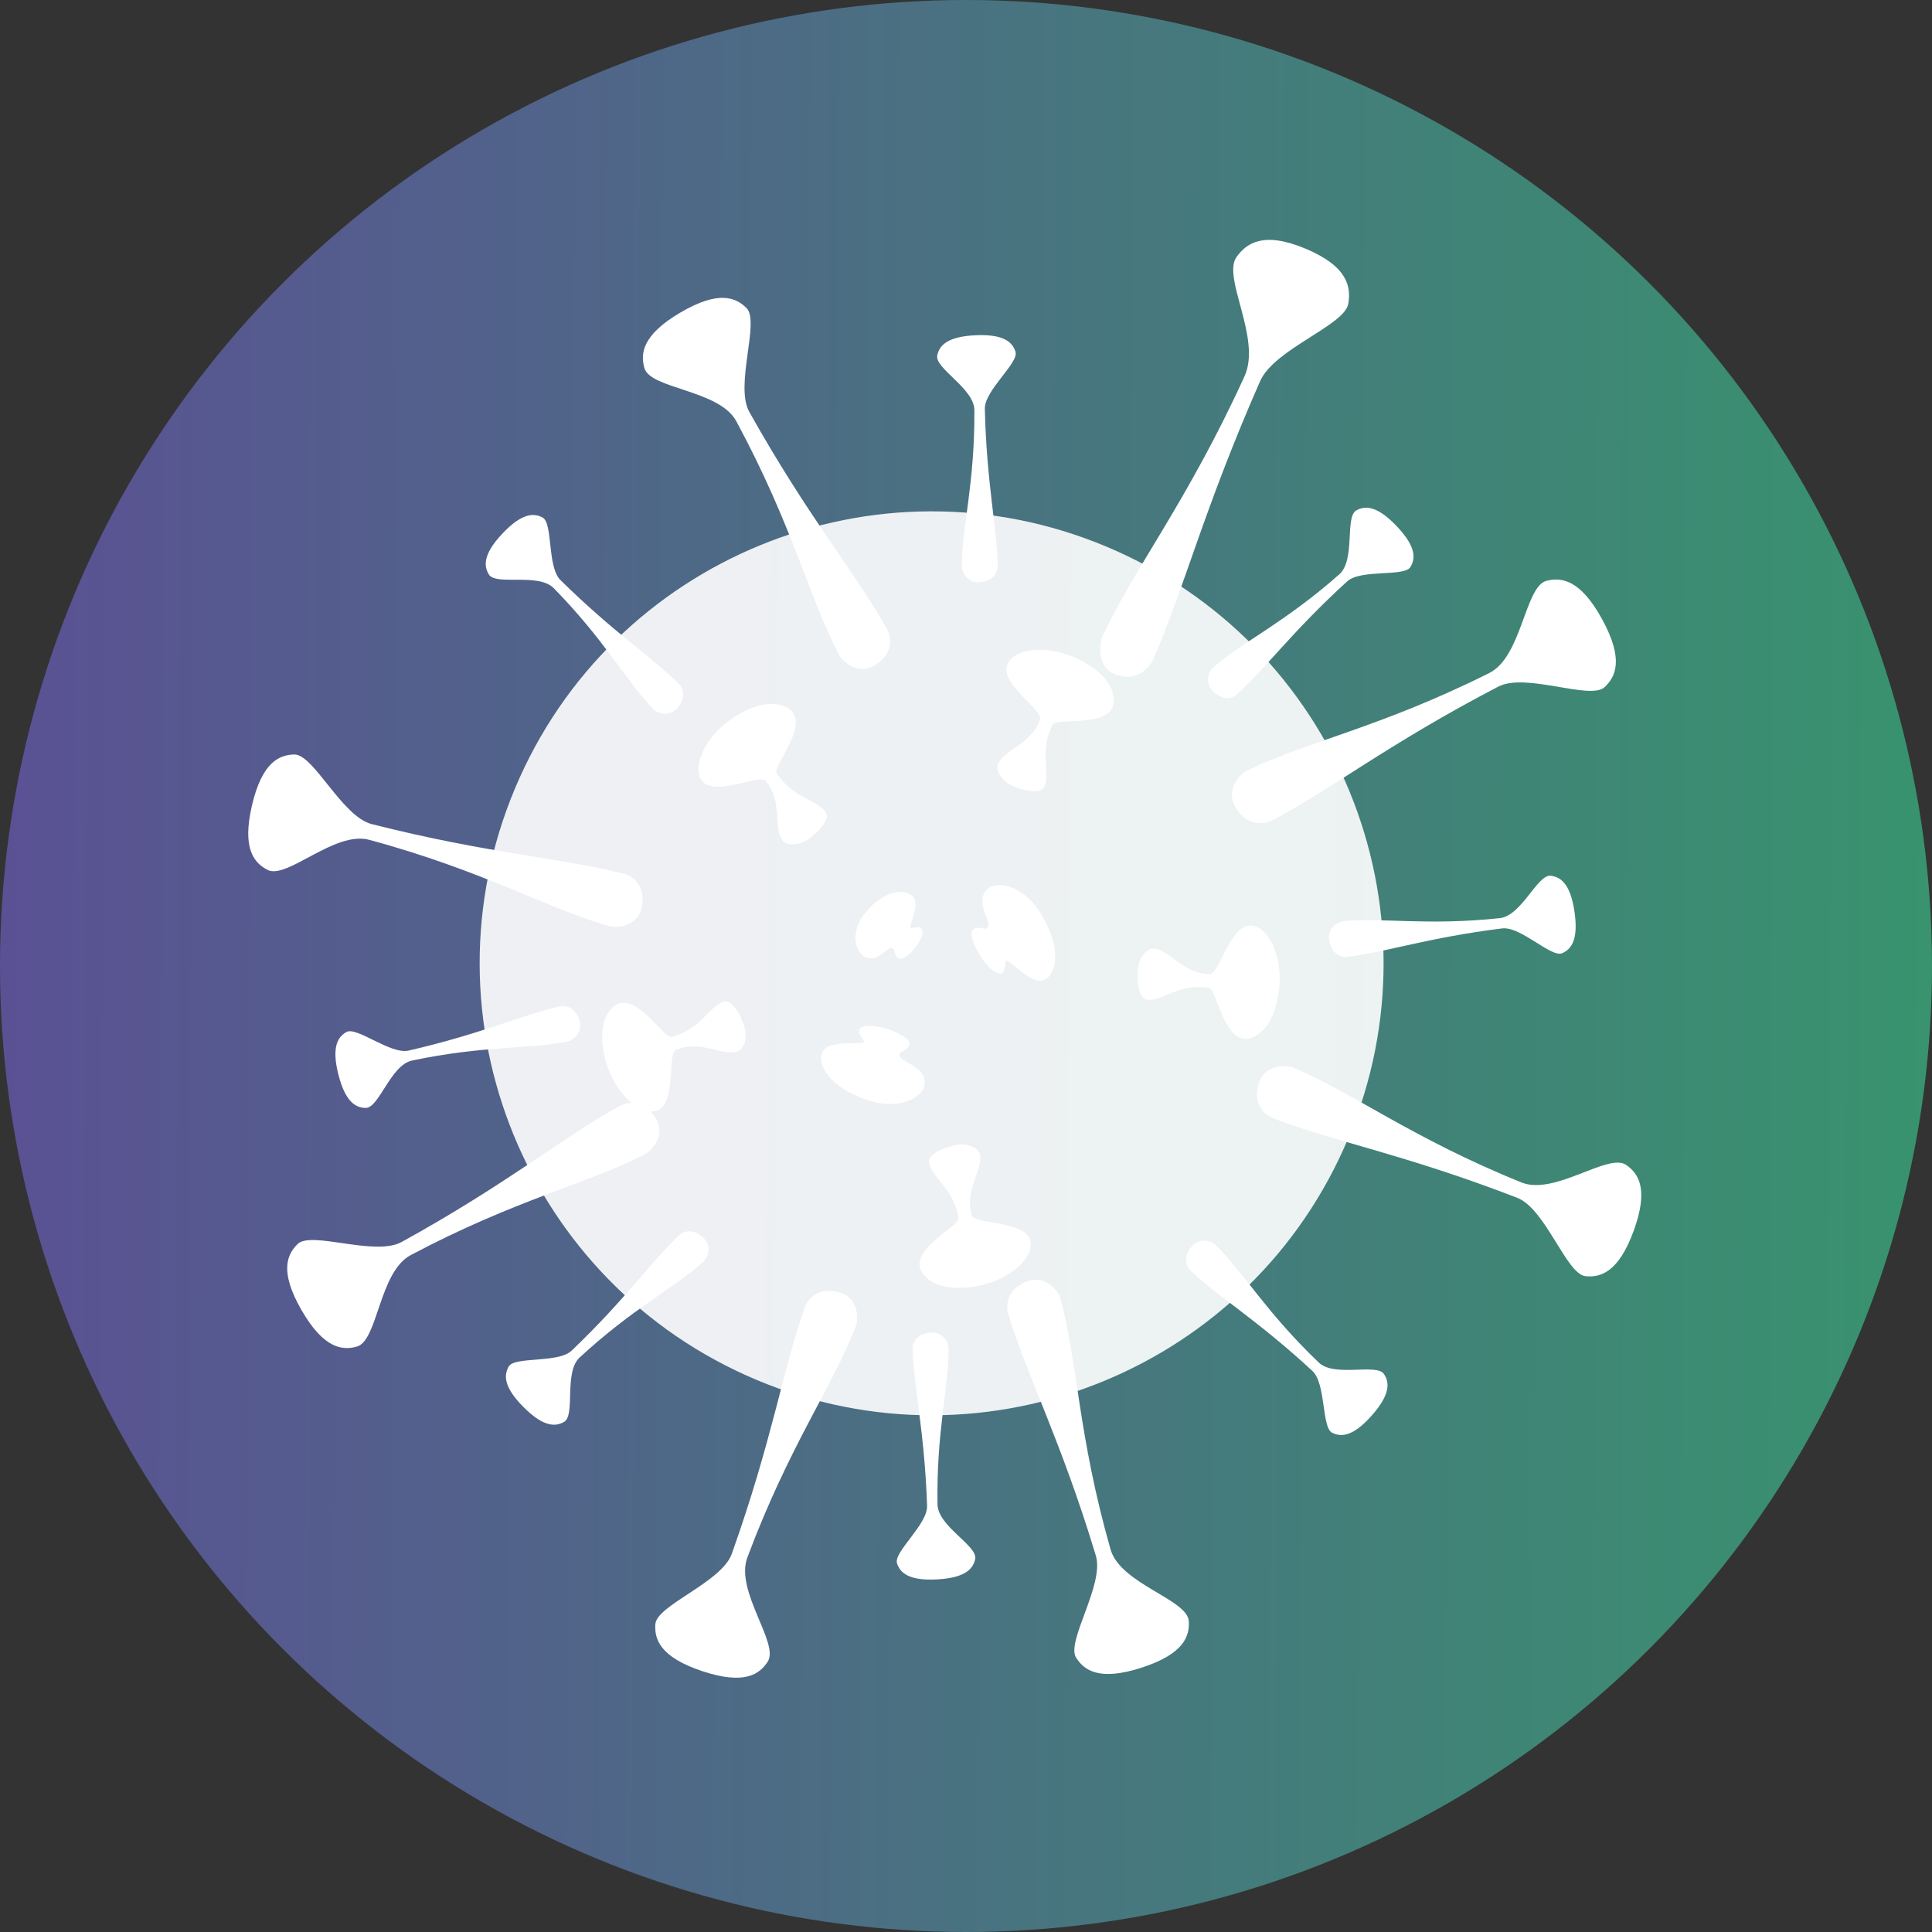
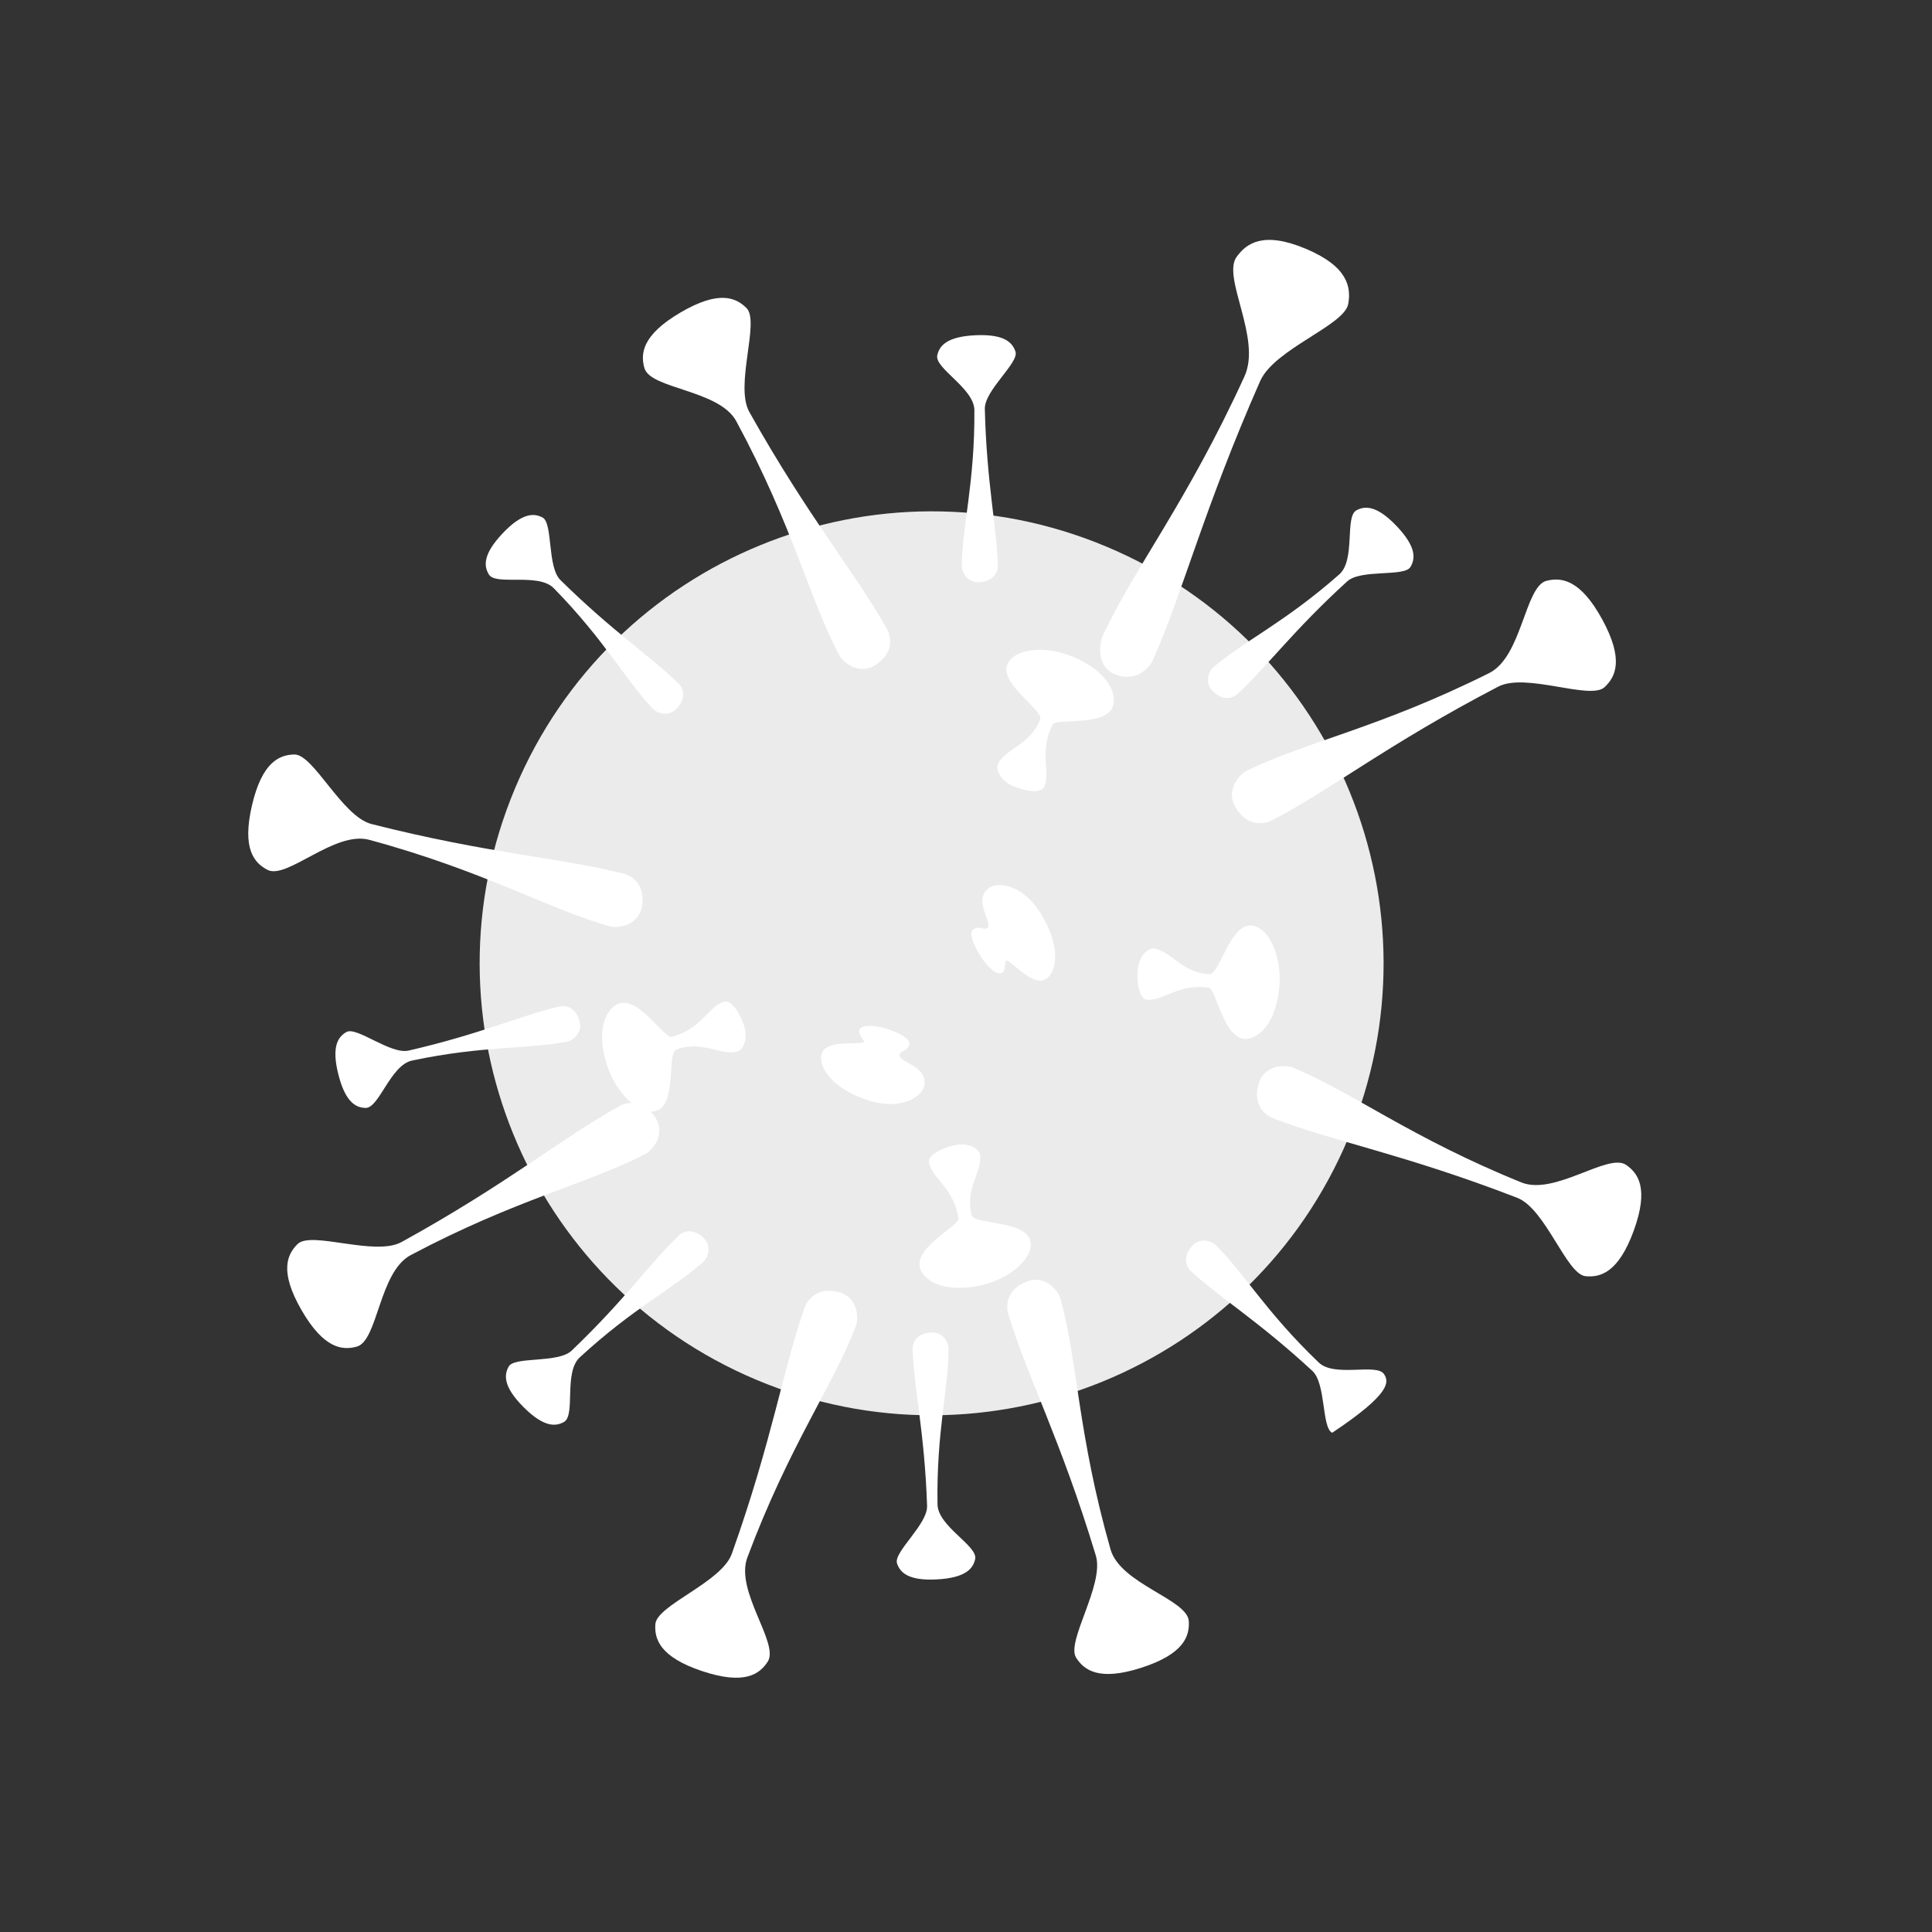
<svg xmlns="http://www.w3.org/2000/svg" width="100" height="100" viewBox="0 0 100 100" fill="none">
  <rect x="0" y="0" width="100" height="100" fill="#333333" stroke="none" />
  <g clip-path="url(#clip0_26_1280)">
-     <circle cx="50" cy="50" r="50" fill="url(#paint0_linear_26_1280)" />
    <path d="M83.054 35.566C83.623 35.032 84.067 34.142 82.93 32.059C81.793 29.977 80.806 29.872 80.049 30.062C78.923 30.344 78.787 33.984 77.082 34.837C71.428 37.665 67.613 38.389 64.54 39.89C64.162 40.075 63.413 40.893 63.957 41.801C64.565 42.815 65.466 42.657 65.815 42.476C68.876 40.886 71.84 38.51 77.549 35.54C78.982 34.794 82.312 36.262 83.054 35.566Z" fill="white" />
    <path d="M82.069 66.056C82.829 66.128 83.767 65.88 84.562 63.7C85.356 61.52 84.795 60.728 84.167 60.295C83.232 59.651 80.473 61.902 78.746 61.202C73.017 58.88 70.021 56.547 66.934 55.262C66.555 55.104 65.47 55.083 65.155 56.069C64.804 57.17 65.502 57.729 65.86 57.868C69.004 59.087 72.663 59.727 78.53 61.998C80.004 62.57 81.078 65.962 82.069 66.056Z" fill="white" />
    <path d="M55.7 85.802C56.11 86.446 56.884 87.033 59.091 86.317C61.298 85.602 61.577 84.672 61.532 83.911C61.464 82.778 57.992 81.989 57.481 80.196C55.786 74.252 55.781 70.455 54.894 67.23C54.785 66.835 54.134 65.966 53.163 66.325C52.08 66.726 52.068 67.621 52.179 67.988C53.153 71.217 54.9 74.495 56.72 80.517C57.177 82.029 55.165 84.963 55.7 85.802Z" fill="white" />
    <path d="M33.921 84.069C33.869 84.83 34.143 85.762 36.344 86.497C38.545 87.231 39.321 86.649 39.736 86.009C40.354 85.057 38.029 82.36 38.683 80.615C40.848 74.826 43.098 71.768 44.298 68.646C44.446 68.263 44.438 67.178 43.444 66.89C42.333 66.569 41.793 67.282 41.664 67.643C40.531 70.82 39.99 74.495 37.879 80.421C37.35 81.91 33.988 83.076 33.921 84.069Z" fill="white" />
    <path d="M15.405 64.39C14.861 64.926 14.448 65.805 15.608 67.814C16.768 69.824 17.735 69.903 18.47 69.7C19.564 69.397 19.613 65.837 21.259 64.964C26.72 62.067 30.432 61.271 33.401 59.731C33.765 59.542 34.478 58.724 33.925 57.85C33.307 56.874 32.43 57.048 32.094 57.233C29.139 58.859 26.297 61.251 20.787 64.286C19.403 65.049 16.114 63.693 15.405 64.39Z" fill="white" />
    <path d="M15.231 39.052C14.468 39.071 13.566 39.431 13.041 41.691C12.515 43.951 13.167 44.669 13.843 45.023C14.848 45.55 17.316 42.983 19.115 43.47C25.081 45.084 28.336 47.039 31.556 47.943C31.951 48.054 33.031 47.945 33.225 46.928C33.441 45.793 32.681 45.321 32.308 45.227C29.04 44.396 25.331 44.2 19.233 42.653C17.701 42.264 16.226 39.026 15.231 39.052Z" fill="white" />
    <path d="M38.641 15.947C38.102 15.407 37.219 15.001 35.219 16.176C33.219 17.351 33.146 18.318 33.355 19.052C33.666 20.144 37.227 20.166 38.112 21.805C41.049 27.244 41.874 30.95 43.436 33.907C43.627 34.27 44.45 34.978 45.321 34.418C46.293 33.792 46.111 32.916 45.924 32.582C44.276 29.639 41.864 26.815 38.787 21.327C38.013 19.95 39.344 16.651 38.641 15.947Z" fill="white" />
    <path d="M39.177 71.43C51.089 76.424 64.794 70.817 69.789 58.905C74.784 46.993 69.177 33.287 57.265 28.292C45.353 23.297 31.647 28.905 26.652 40.817C21.657 52.729 27.265 66.435 39.177 71.43Z" fill="white" fill-opacity="0.9" />
    <path d="M69.786 15.726C69.936 14.862 69.769 13.791 67.581 12.874C65.392 11.956 64.515 12.589 64.003 13.302C63.242 14.362 65.312 17.517 64.415 19.479C61.441 25.987 58.723 29.383 57.085 32.89C56.884 33.32 56.755 34.556 57.75 34.92C58.86 35.327 59.51 34.536 59.689 34.13C61.264 30.557 62.288 26.396 65.223 19.73C65.96 18.055 69.591 16.853 69.786 15.726Z" fill="white" />
    <path d="M52.561 18.201C52.413 17.755 52.025 17.283 50.493 17.352C48.962 17.422 48.619 17.927 48.514 18.385C48.356 19.066 50.426 20.09 50.434 21.233C50.459 25.023 49.79 27.27 49.783 29.321C49.782 29.573 50.042 30.192 50.724 30.135C51.485 30.072 51.651 29.544 51.646 29.309C51.598 27.242 51.067 25.022 50.975 21.166C50.952 20.197 52.752 18.783 52.561 18.201Z" fill="white" />
    <path d="M73.004 29.347C73.245 28.943 73.346 28.34 72.288 27.229C71.231 26.119 70.625 26.192 70.21 26.413C69.592 26.741 70.177 28.975 69.32 29.731C66.477 32.237 64.342 33.207 62.79 34.547C62.599 34.712 62.303 35.314 62.794 35.791C63.341 36.324 63.847 36.103 64.022 35.944C65.55 34.551 66.877 32.695 69.726 30.095C70.442 29.442 72.691 29.873 73.004 29.347Z" fill="white" />
-     <path d="M80.858 49.338C81.288 49.147 81.718 48.713 81.496 47.196C81.275 45.679 80.738 45.389 80.272 45.329C79.578 45.239 78.765 47.401 77.629 47.523C73.86 47.925 71.557 47.483 69.516 47.68C69.266 47.704 68.676 48.025 68.8 48.697C68.939 49.448 69.48 49.56 69.714 49.532C71.766 49.279 73.922 48.529 77.75 48.054C78.712 47.935 80.297 49.586 80.858 49.338Z" fill="white" />
-     <path d="M68.953 74.16C69.376 74.366 69.986 74.415 71.002 73.267C72.018 72.119 71.894 71.522 71.639 71.127C71.259 70.539 69.083 71.313 68.257 70.523C65.518 67.903 64.371 65.858 62.903 64.425C62.723 64.249 62.097 64.006 61.664 64.535C61.18 65.125 61.444 65.612 61.616 65.772C63.133 67.176 65.097 68.341 67.929 70.959C68.641 71.616 68.402 73.893 68.953 74.16Z" fill="white" />
+     <path d="M68.953 74.16C72.018 72.119 71.894 71.522 71.639 71.127C71.259 70.539 69.083 71.313 68.257 70.523C65.518 67.903 64.371 65.858 62.903 64.425C62.723 64.249 62.097 64.006 61.664 64.535C61.18 65.125 61.444 65.612 61.616 65.772C63.133 67.176 65.097 68.341 67.929 70.959C68.641 71.616 68.402 73.893 68.953 74.16Z" fill="white" />
    <path d="M46.43 80.922C46.581 81.367 46.975 81.834 48.505 81.749C50.036 81.664 50.373 81.156 50.475 80.697C50.626 80.014 48.545 79.011 48.526 77.868C48.462 74.079 49.11 71.825 49.096 69.774C49.094 69.523 48.827 68.907 48.147 68.97C47.387 69.041 47.226 69.57 47.234 69.806C47.302 71.872 47.855 74.087 47.986 77.942C48.018 78.91 46.232 80.341 46.43 80.922Z" fill="white" />
    <path d="M26.332 70.73C26.101 71.139 26.014 71.745 27.097 72.83C28.18 73.915 28.784 73.828 29.194 73.598C29.803 73.256 29.166 71.035 30.006 70.26C32.79 67.689 34.902 66.67 36.422 65.294C36.609 65.124 36.891 64.516 36.389 64.05C35.83 63.53 35.328 63.763 35.158 63.926C33.662 65.353 32.379 67.241 29.591 69.906C28.891 70.575 26.634 70.196 26.332 70.73Z" fill="white" />
    <path d="M17.93 53.418C17.522 53.652 17.138 54.128 17.514 55.614C17.889 57.101 18.453 57.334 18.922 57.346C19.622 57.364 20.209 55.13 21.328 54.894C25.035 54.108 27.371 54.313 29.382 53.908C29.628 53.859 30.182 53.479 29.99 52.823C29.775 52.091 29.225 52.034 28.995 52.086C26.98 52.548 24.911 53.514 21.152 54.377C20.208 54.594 18.462 53.114 17.93 53.418Z" fill="white" />
    <path d="M28.084 26.787C27.668 26.568 27.061 26.5 26.008 27.614C24.956 28.729 25.061 29.33 25.303 29.733C25.663 30.332 27.863 29.63 28.663 30.445C31.316 33.152 32.397 35.232 33.818 36.711C33.993 36.893 34.61 37.156 35.06 36.642C35.563 36.067 35.316 35.572 35.148 35.408C33.677 33.956 31.752 32.728 29.005 30.021C28.315 29.34 28.627 27.072 28.084 26.787Z" fill="white" />
-     <path d="M41.027 36.868C40.771 36.531 39.739 35.97 37.944 37.156C36.394 38.179 35.721 39.899 36.438 40.517C37.191 41.166 39.337 40.053 39.636 40.421C40.526 41.518 40.01 42.786 40.492 43.489C40.658 43.73 41.306 43.861 41.959 43.348C42.681 42.781 42.912 42.289 42.744 42.048C42.256 41.347 41.054 41.359 40.207 40.011C39.994 39.672 41.712 37.768 41.027 36.868Z" fill="white" />
    <path d="M57.597 36.583C57.753 36.189 57.701 35.016 55.758 34.092C54.081 33.294 52.26 33.606 52.102 34.539C51.935 35.519 53.998 36.782 53.837 37.227C53.357 38.556 52.005 38.77 51.653 39.546C51.532 39.811 51.756 40.434 52.531 40.728C53.39 41.054 53.931 40.997 54.05 40.729C54.397 39.949 53.766 38.926 54.483 37.504C54.663 37.147 57.181 37.635 57.597 36.583Z" fill="white" />
    <path d="M64.435 53.774C64.858 53.795 65.952 53.368 66.203 51.231C66.421 49.387 65.54 47.764 64.606 47.913C63.624 48.07 63.09 50.429 62.617 50.419C61.204 50.391 60.568 49.18 59.719 49.096C59.429 49.067 58.911 49.478 58.881 50.307C58.849 51.225 59.077 51.719 59.369 51.746C60.218 51.824 60.985 50.898 62.561 51.12C62.958 51.176 63.306 53.717 64.435 53.774Z" fill="white" />
    <path d="M47.616 65.619C47.718 66.029 48.445 66.952 50.563 66.571C52.39 66.243 53.688 64.928 53.273 64.077C52.838 63.184 50.426 63.36 50.297 62.904C49.912 61.544 50.886 60.583 50.721 59.746C50.663 59.461 50.119 59.085 49.318 59.297C48.431 59.533 48.024 59.895 48.083 60.182C48.255 61.018 49.364 61.481 49.61 63.054C49.671 63.45 47.341 64.522 47.616 65.619Z" fill="white" />
    <path d="M42.597 54.407C42.248 54.973 42.817 56.235 44.856 56.925C46.651 57.534 47.782 56.747 47.855 56.134C47.97 55.164 46.553 54.993 46.558 54.616C46.562 54.357 46.957 54.468 47.068 54.045C47.192 53.573 44.963 52.758 44.51 53.248C44.378 53.39 44.532 53.605 44.709 53.868C44.918 54.176 43.005 53.744 42.597 54.407Z" fill="white" />
-     <path d="M47.263 46.416C46.912 46.002 45.819 46.009 44.825 47.201C43.948 48.252 44.288 49.271 44.738 49.509C45.451 49.885 45.907 48.961 46.193 49.079C46.389 49.161 46.213 49.399 46.51 49.605C46.842 49.834 47.975 48.548 47.706 48.086C47.627 47.952 47.428 47.992 47.188 48.035C46.906 48.084 47.674 46.899 47.263 46.416Z" fill="white" />
    <path d="M54.005 50.734C54.638 50.528 55.02 49.197 53.913 47.352C52.938 45.727 51.567 45.594 51.115 46.014C50.399 46.679 51.369 47.727 51.121 48.01C50.951 48.205 50.721 47.864 50.363 48.115C49.963 48.395 51.134 50.458 51.797 50.378C51.99 50.355 52.012 50.092 52.046 49.777C52.086 49.408 53.266 50.974 54.005 50.734Z" fill="white" />
    <path d="M32.013 51.95C31.616 52.095 30.773 52.914 31.373 54.981C31.891 56.764 33.334 57.917 34.137 57.416C34.979 56.889 34.553 54.509 34.993 54.333C36.305 53.809 37.363 54.678 38.177 54.425C38.456 54.339 38.773 53.758 38.477 52.983C38.15 52.126 37.748 51.758 37.468 51.848C36.655 52.107 36.31 53.258 34.771 53.667C34.384 53.768 33.075 51.563 32.013 51.95Z" fill="white" />
  </g>
  <defs>
    <linearGradient id="paint0_linear_26_1280" x1="1.93357e-09" y1="53.186" x2="100" y2="53.676" gradientUnits="userSpaceOnUse">
      <stop stop-color="#5A5194" />
      <stop offset="1" stop-color="#38936E" />
    </linearGradient>
    <clipPath id="clip0_26_1280">
      <rect width="100" height="100" fill="white" />
    </clipPath>
  </defs>
</svg>